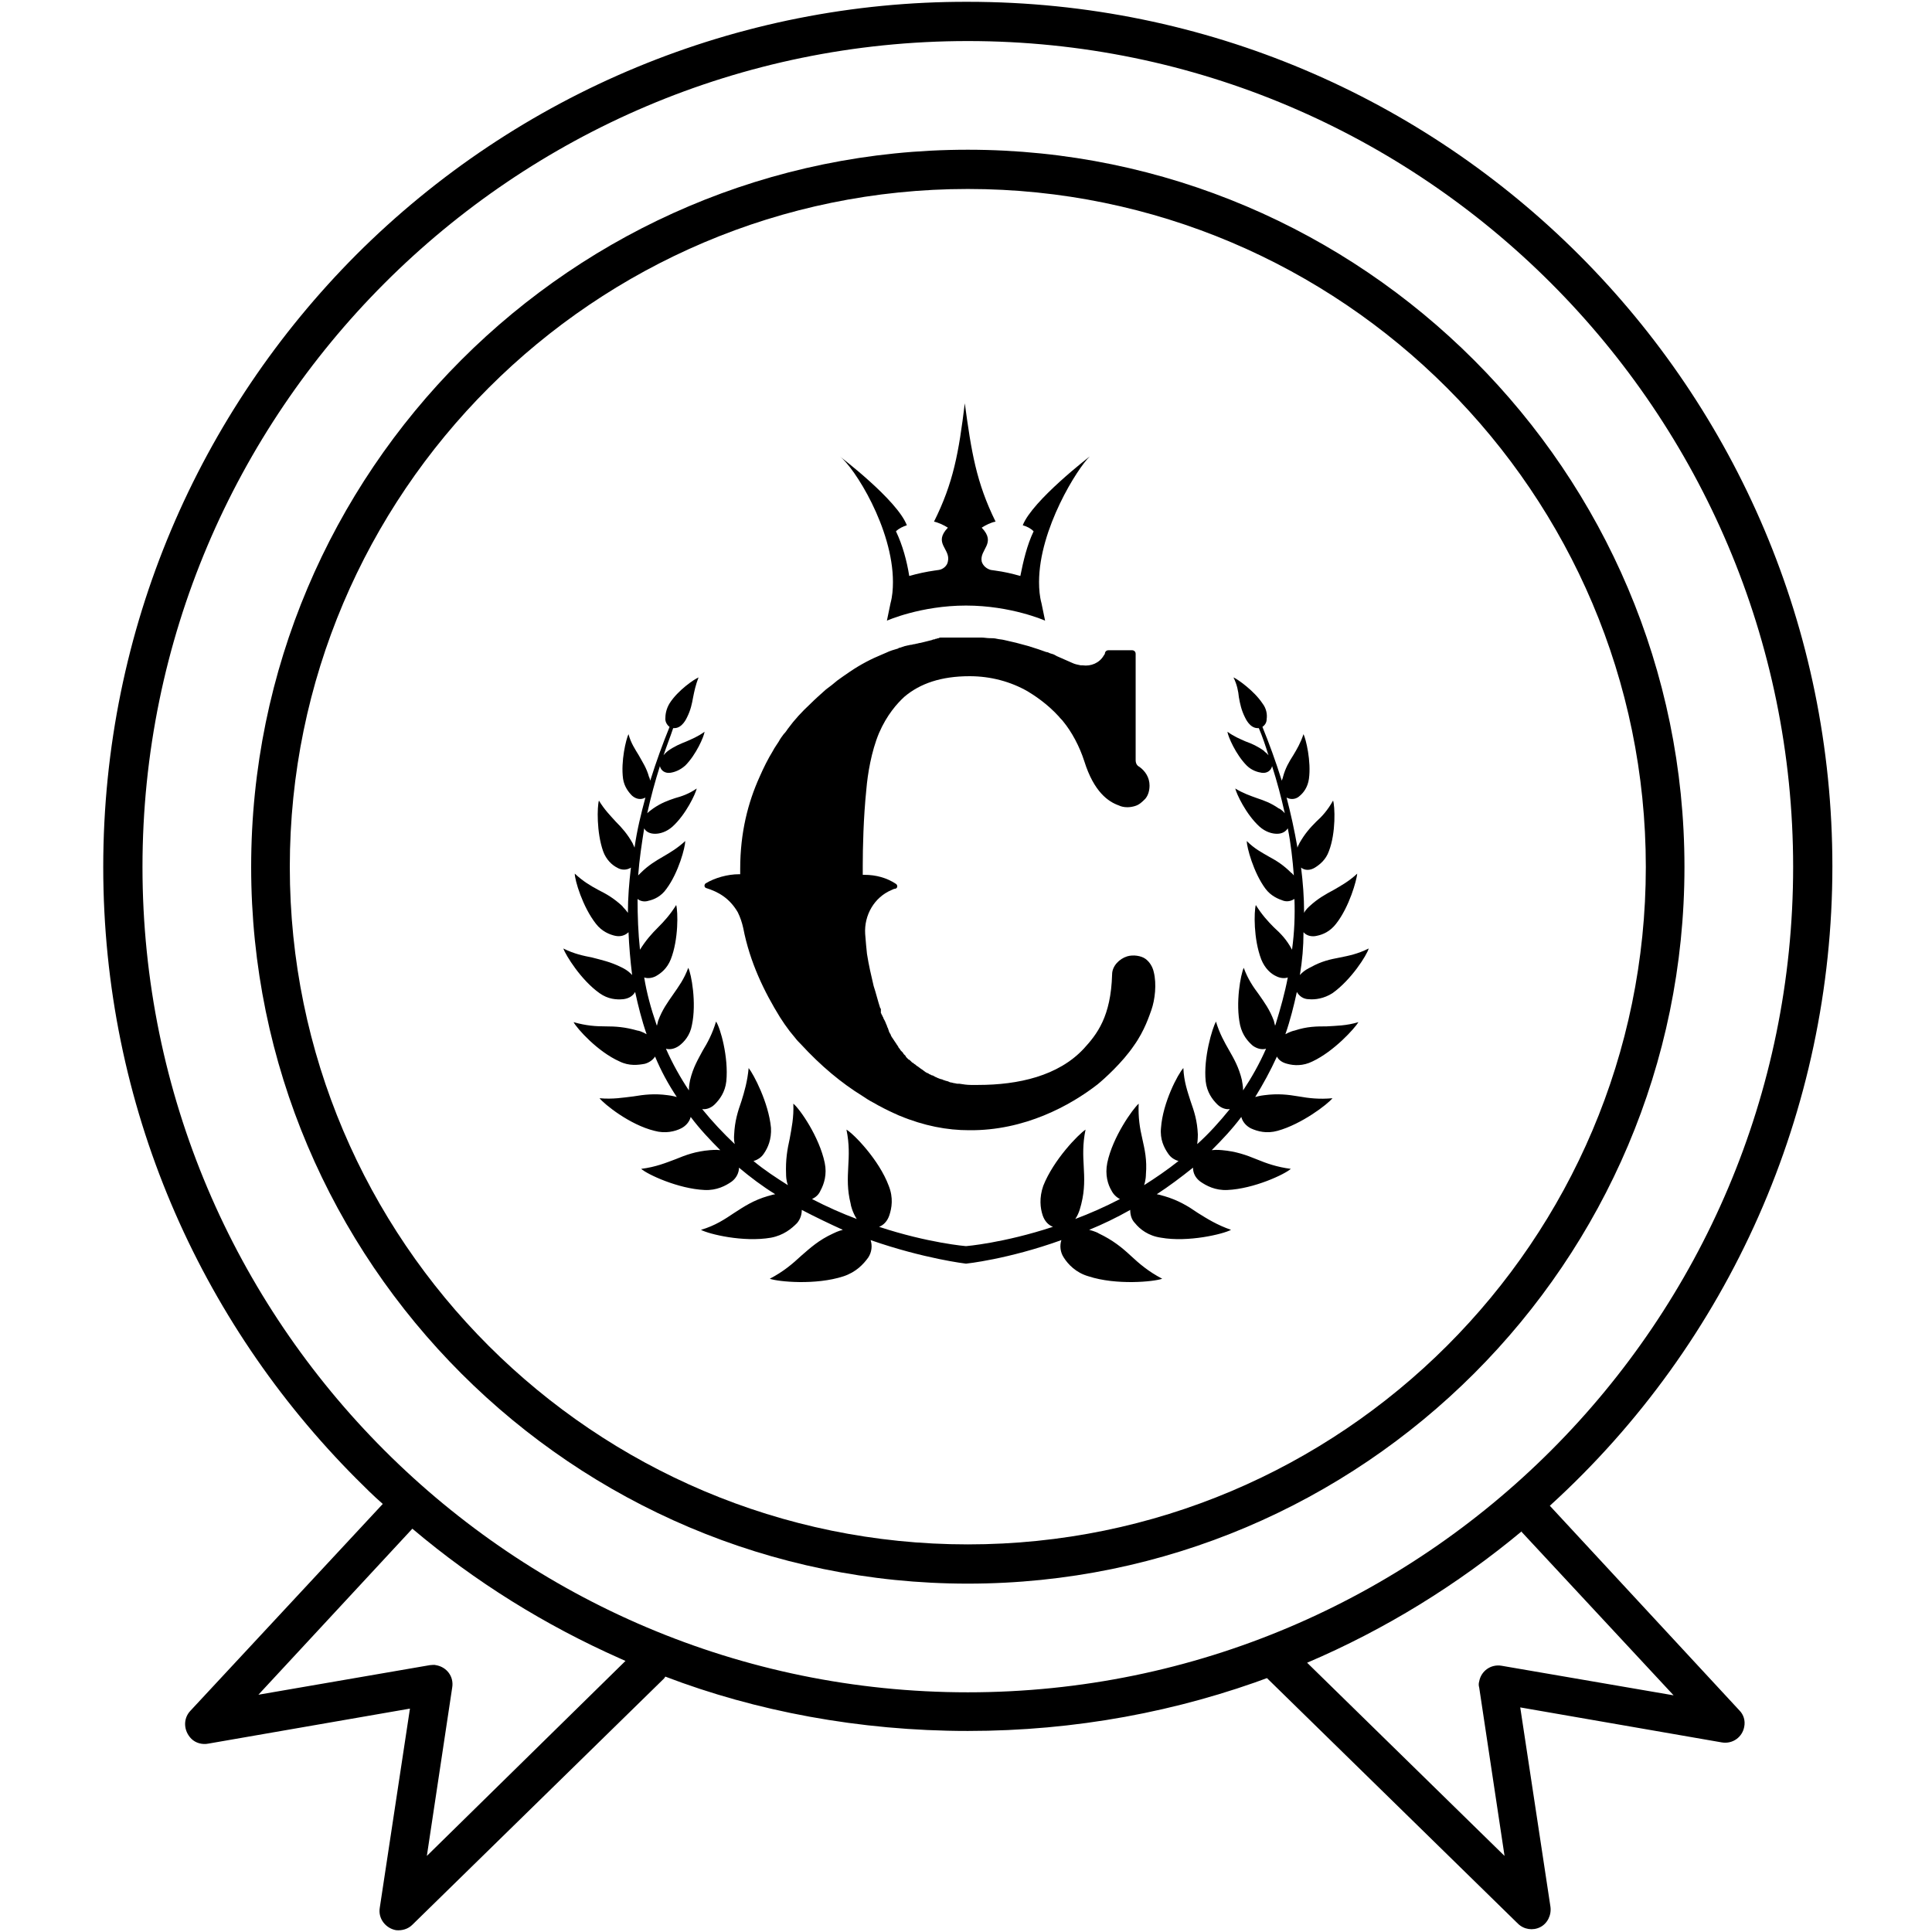
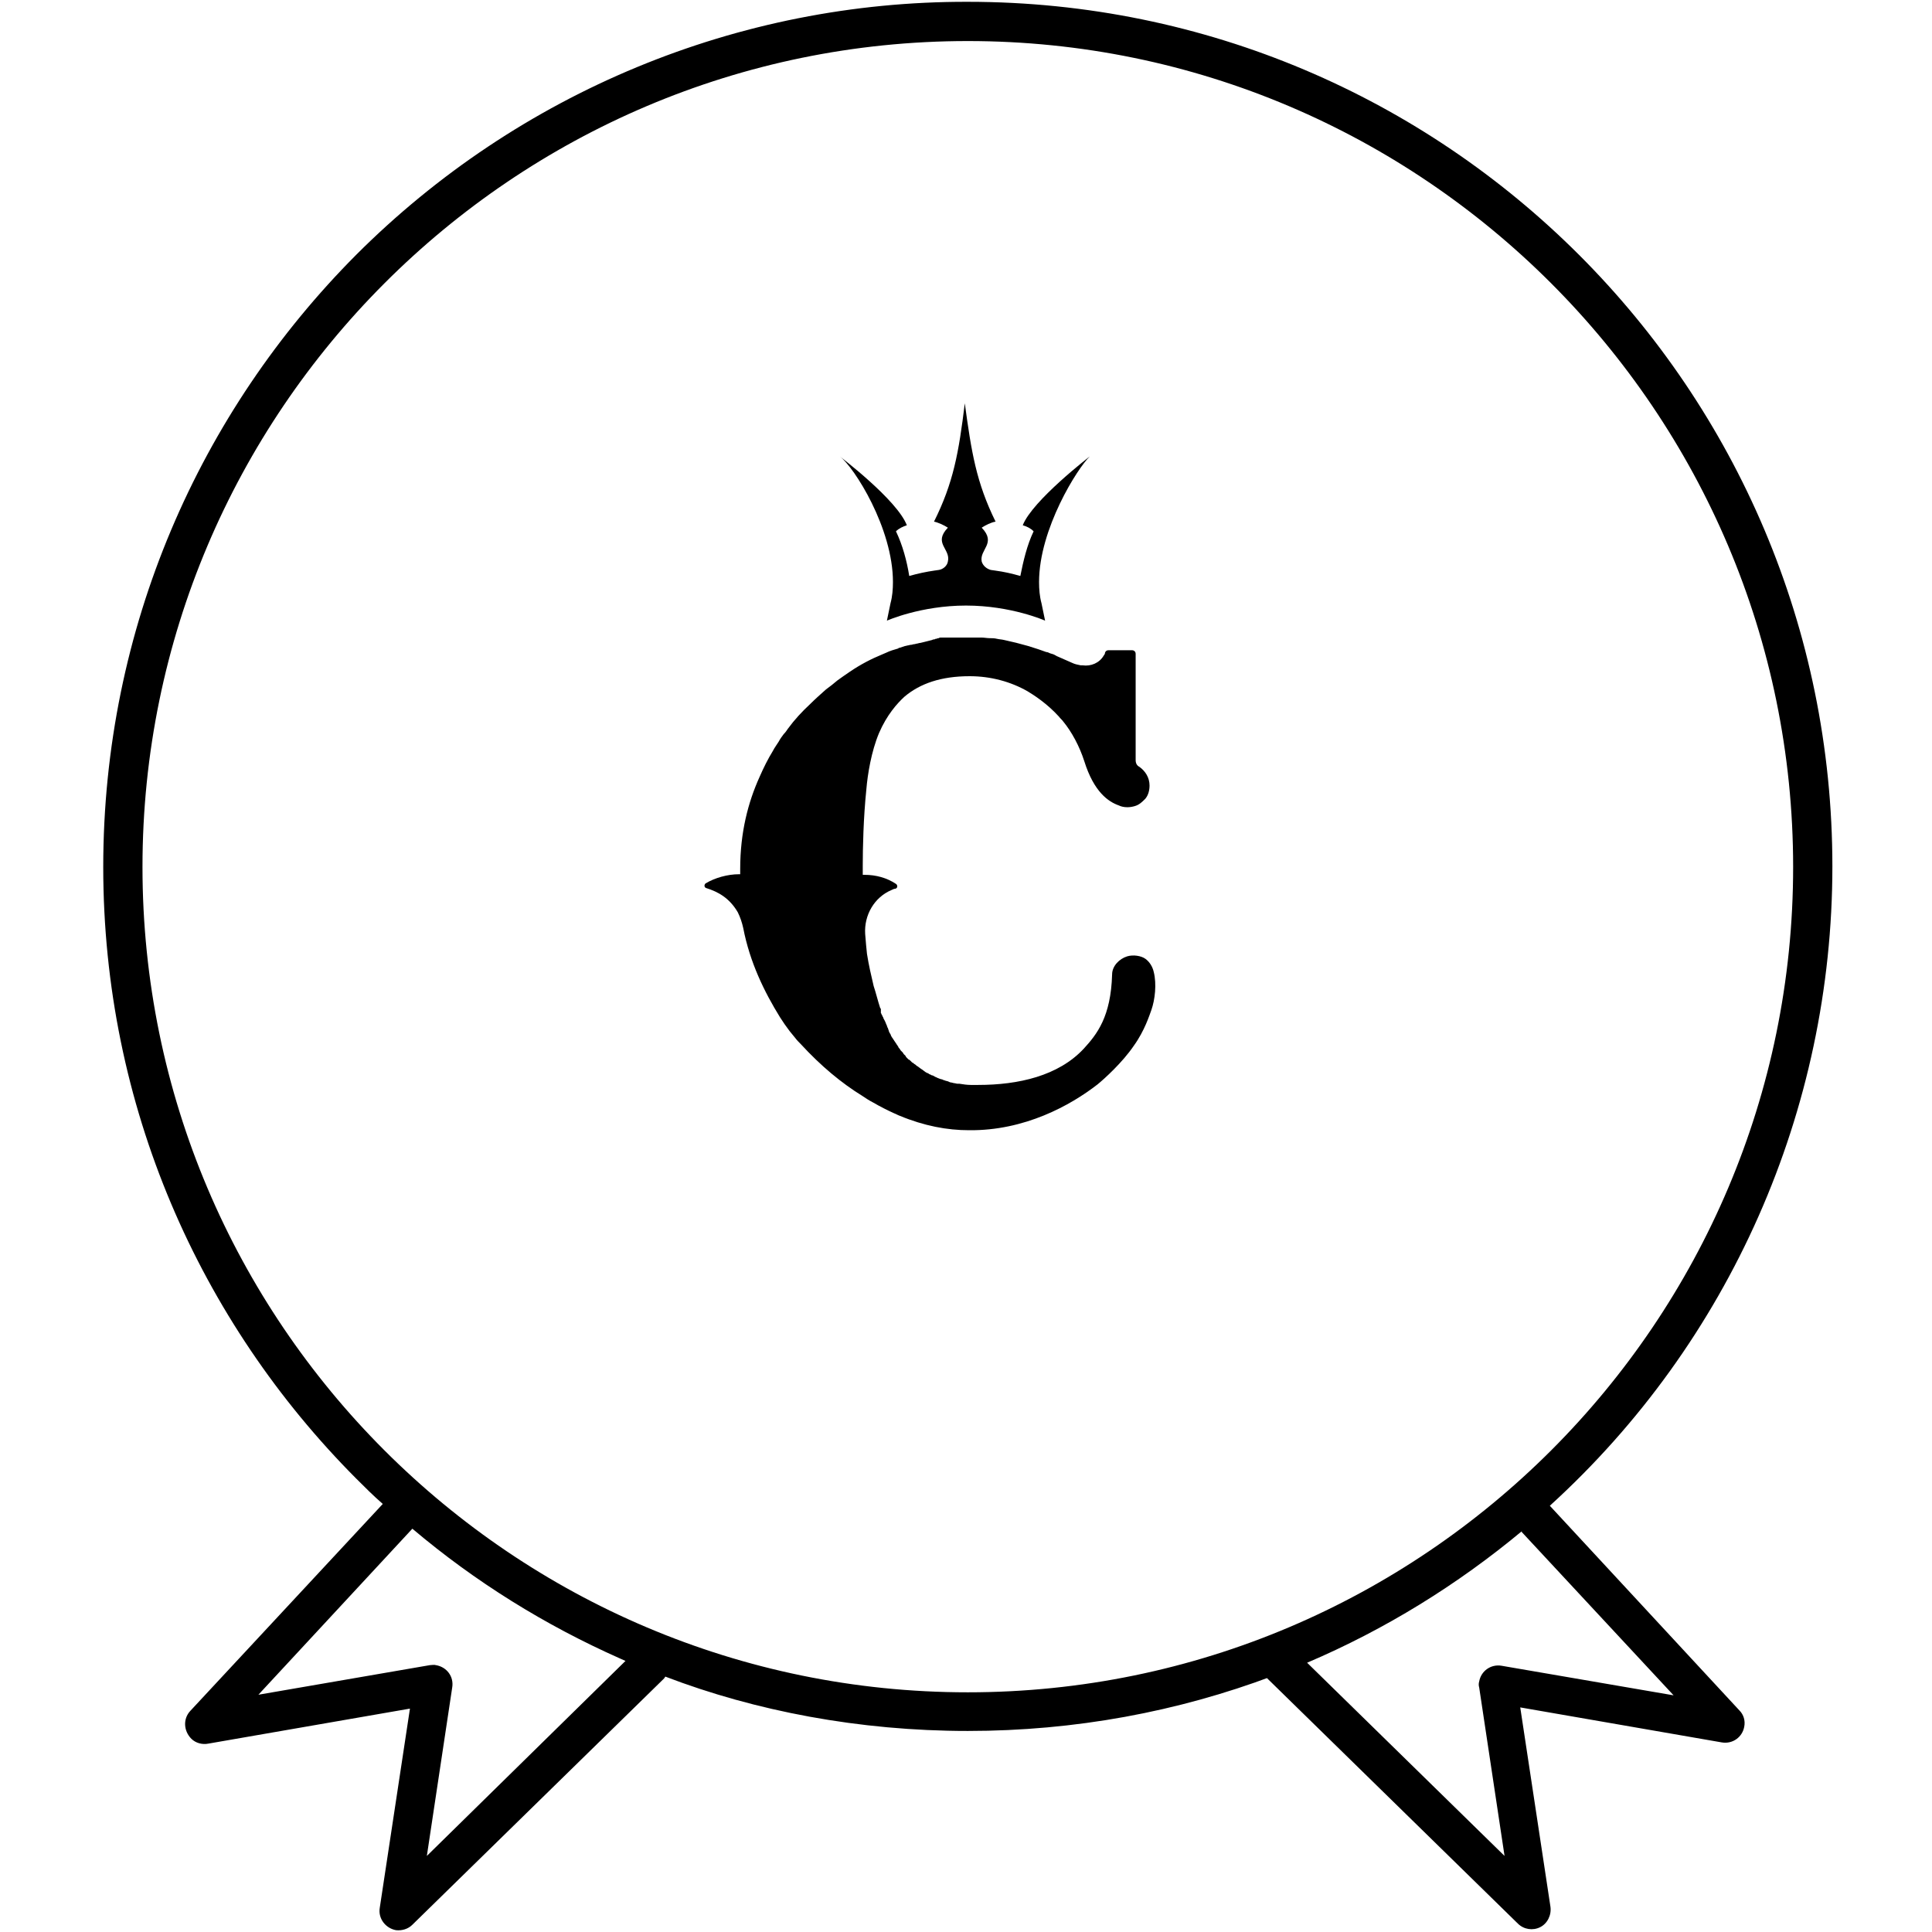
<svg xmlns="http://www.w3.org/2000/svg" enable-background="new 0 0 320 320" version="1.1" viewBox="0 0 320 320" xml:space="preserve">
  <path d="m256.7 249.4c29.8-27.1 46.8-65.5 46.8-105.9 0-79.1-64.1-143.2-143.2-143.2-38-0.1-74.4 15-101.3 41.9-25.9 26-41.9 61.8-41.9 101.4s16 75.3 41.9 101.3c1.4 1.4 2.9 2.9 4.4 4.2l-31.9 34.3c-1.2 1.3-1.1 3.3 0.2 4.6 0.7 0.7 1.8 1 2.8 0.8l33.4-5.8-5 33c-0.3 1.8 1 3.4 2.7 3.7 1 0.1 2-0.2 2.7-0.9l41.7-40.8 0.2-0.3c14.9 5.7 32.1 9 50.1 9 17.8 0 34.8-3.2 50.5-9.1l-1 0.3 41.6 40.7c1 1 2.5 1.2 3.7 0.6s1.9-2 1.7-3.4l-5-33 33.4 5.8c1.8 0.3 3.4-0.9 3.7-2.6 0.2-1-0.1-2-0.8-2.7l-31.4-33.9zm-186 58 4.2-27.9c0.3-1.8-0.9-3.4-2.7-3.7-0.3-0.1-0.7 0-1 0l-28.4 4.9 25.5-27.5c10.4 8.8 22 16 34.4 21.5l0.9 0.4-32.9 32.3zm89.6-27.1c-75.4 0-136.7-61.3-136.7-136.7s61.3-136.8 136.7-136.8 136.7 61.4 136.7 136.8-61.3 136.7-136.7 136.7zm88.4-4.4c-1.8-0.3-3.4 0.9-3.7 2.6-0.1 0.3-0.1 0.7 0 1l4.2 27.9-32.7-32c12.9-5.5 24.9-12.9 35.7-21.9l-0.2 0.2 25.2 27.1-28.5-4.9z" />
-   <path d="m160.3 24.8c-65.5 0-118.7 53.3-118.7 118.8s53.3 118.7 118.7 118.7 118.7-53.3 118.7-118.7-53.3-118.8-118.7-118.8zm0 231c-61.9 0-112.3-50.3-112.3-112.2s50.4-112.3 112.3-112.3 112.3 50.4 112.3 112.3-50.4 112.2-112.3 112.2z" />
  <path d="m117 147.1c1.9 0.6 3.8 1.6 5.2 4 0.4 0.8 0.7 1.7 0.9 2.6 1.1 5.7 3.5 10.6 6.1 14.8 0.5 0.8 1 1.5 1.6 2.3 0.3 0.4 0.6 0.7 0.9 1.1s0.6 0.7 0.9 1c3.4 3.7 6.8 6.5 10.2 8.6 0.6 0.4 1.2 0.8 1.8 1.1 1.2 0.7 2.4 1.3 3.5 1.8 0.3 0.1 0.6 0.3 0.9 0.4 4.1 1.7 7.9 2.4 11.5 2.4 9.2 0.1 16.8-4.1 21.3-7.6 1.1-0.9 4.1-3.6 6-6.4 1.8-2.5 2.6-5.1 2.9-5.9 0.6-1.7 0.9-4.3 0.4-6.3-0.2-0.9-0.7-1.7-1.4-2.2s-2-0.7-3-0.4c-1.3 0.4-2.5 1.6-2.5 3-0.2 7-2.5 9.9-4.7 12.3-4.2 4.5-10.8 6-17.5 6h-1.2c-0.6 0-1.3-0.1-1.9-0.2h-0.3c-0.2 0-0.4-0.1-0.6-0.1-0.1 0-0.3-0.1-0.4-0.1-0.2 0-0.4-0.1-0.6-0.2-0.1 0-0.3-0.1-0.4-0.1-0.2-0.1-0.4-0.1-0.5-0.2-0.1 0-0.3-0.1-0.4-0.1-0.2-0.1-0.3-0.1-0.5-0.2-0.1-0.1-0.3-0.1-0.4-0.2-0.2-0.1-0.3-0.2-0.5-0.2-0.1-0.1-0.2-0.1-0.4-0.2-0.1-0.1-0.3-0.2-0.4-0.2-0.1-0.1-0.2-0.1-0.3-0.2s-0.3-0.2-0.4-0.3-0.2-0.1-0.3-0.2-0.3-0.2-0.4-0.3-0.2-0.1-0.3-0.2-0.2-0.2-0.4-0.3c-0.1-0.1-0.2-0.2-0.3-0.2l-0.3-0.3c-0.1-0.1-0.2-0.2-0.3-0.2l-0.3-0.3c-0.1-0.1-0.2-0.2-0.2-0.3l-0.3-0.3c-0.1-0.1-0.1-0.2-0.2-0.3l-0.3-0.3c-0.1-0.1-0.1-0.2-0.2-0.3s-0.2-0.2-0.2-0.3c-0.1-0.1-0.1-0.2-0.2-0.3s-0.1-0.2-0.2-0.3-0.1-0.2-0.2-0.3-0.1-0.2-0.2-0.3-0.1-0.2-0.2-0.3-0.1-0.2-0.2-0.3c0-0.1-0.1-0.2-0.1-0.3-0.1-0.1-0.1-0.2-0.2-0.3 0-0.1-0.1-0.2-0.1-0.3s-0.1-0.2-0.1-0.3-0.1-0.2-0.1-0.2c0-0.1-0.1-0.2-0.1-0.3s-0.1-0.2-0.1-0.2c0-0.1-0.1-0.2-0.1-0.3s-0.1-0.1-0.1-0.2-0.1-0.2-0.1-0.2c0-0.1-0.1-0.1-0.1-0.2s-0.1-0.1-0.1-0.2 0-0.1-0.1-0.2c0-0.1 0-0.1-0.1-0.2 0-0.1 0-0.1-0.1-0.2 0-0.1 0-0.1-0.1-0.2v-0.1-0.1-0.1-0.1-0.1-0.1c0-0.1 0-0.2-0.1-0.2-0.4-1.2-0.7-2.5-1.1-3.7-0.4-1.7-0.8-3.4-1.1-5.3-0.1-0.8-0.2-2.1-0.3-3.3-0.2-3.1 1.5-6.1 4.4-7.3 0.2-0.1 0.4-0.2 0.6-0.2 0.4-0.1 0.4-0.6 0.1-0.8-1.5-1-3.3-1.5-5.2-1.5h-0.3v-0.9-0.6-0.1c0-2.7 0.1-7.8 0.6-12.6 0.2-2.4 0.8-6.2 2.1-9.3 1.3-3 3-4.9 4.2-6 2.6-2.2 6.1-3.4 10.8-3.4 3.5 0 6.8 0.9 9.6 2.5 1 0.6 3.2 2 5.2 4.2 0.2 0.3 0.5 0.5 0.7 0.8 1.4 1.7 2.7 4.1 3.5 6.6 1.6 5.1 4 6.7 5.7 7.3 0.4 0.2 0.9 0.3 1.4 0.3h0.1c0.4 0 0.9-0.1 1.2-0.2 0.7-0.2 1.2-0.7 1.7-1.2 0.5-0.6 0.7-1.4 0.7-2.2 0-1.3-0.7-2.4-1.7-3.1-0.4-0.2-0.6-0.6-0.6-1.1v-17.6c0-0.4-0.3-0.6-0.6-0.6h-3.9c-0.4 0-0.6 0.3-0.6 0.6l-0.2 0.3c-0.7 1.2-2.1 1.8-3.5 1.6h-0.3c-0.5-0.1-1-0.2-1.4-0.4l-2.5-1.1c-0.1 0-0.1-0.1-0.2-0.1-0.3-0.2-0.6-0.3-1-0.4-0.2-0.1-0.4-0.2-0.6-0.2-0.8-0.3-1.7-0.6-3-1-1.4-0.4-2.6-0.7-4-1-0.4-0.1-0.8-0.1-1.2-0.2s-0.8-0.1-1.2-0.1-0.9-0.1-1.3-0.1h-2.1-0.6 0.1-0.5-0.1-0.4-0.2-0.4-0.2-0.4-0.2-0.4-0.3-0.4-0.3-0.4c-0.1 0-0.2 0-0.3 0.1-0.1 0-0.2 0-0.4 0.1-0.1 0-0.2 0-0.3 0.1-0.1 0-0.3 0-0.4 0.1-0.1 0-0.3 0.1-0.4 0.1s-0.3 0.1-0.4 0.1-0.3 0.1-0.4 0.1-0.3 0.1-0.4 0.1-0.3 0.1-0.5 0.1c-0.1 0-0.3 0.1-0.4 0.1-0.2 0-0.3 0.1-0.5 0.1s-0.3 0.1-0.5 0.1-0.4 0.1-0.5 0.1c-0.2 0-0.3 0.1-0.5 0.1-0.3 0.1-0.6 0.2-0.9 0.3-0.1 0-0.2 0-0.2 0.1-0.7 0.2-1.4 0.4-2 0.7-0.2 0.1-0.5 0.2-0.7 0.3-1.7 0.7-3.5 1.6-5.4 2.9-0.6 0.4-1.3 0.9-2 1.4-0.6 0.5-1.2 1-1.9 1.5-0.9 0.8-1.8 1.6-2.6 2.4-1.4 1.3-2.6 2.6-3.7 4.1-0.2 0.3-0.4 0.6-0.7 0.9-0.3 0.4-0.6 0.8-0.8 1.2-0.3 0.5-0.7 1-1 1.6-0.8 1.3-1.5 2.7-2.2 4.3-1.9 4.2-3.2 9.2-3.2 15.2v0.9h-0.2c-1.9 0-4 0.6-5.5 1.5-0.3 0.2-0.3 0.7 0.1 0.8z" />
  <path d="m147.9 96.4c0 1.2-0.1 2.4-0.4 3.5-0.1 0.5-0.5 2.4-0.6 2.9 0 0 5.6-2.5 13.1-2.5s13.1 2.5 13.1 2.5c-0.1-0.5-0.5-2.4-0.6-2.9-0.3-1.1-0.4-2.3-0.4-3.5 0-8.8 6.4-18.9 8.4-20.8 0 0-9.5 7.3-11.1 11.4 0.7 0.2 1.3 0.5 1.8 1-1.1 2.3-1.7 4.9-2.2 7.4-1.4-0.4-2.7-0.7-4.2-0.9l-0.7-0.1c-0.7-0.2-1.3-0.7-1.5-1.4-0.4-2 2.5-3 0-5.6 0.6-0.4 1.6-0.9 2.3-1-3.2-6.5-4-11.5-5.1-19.6-1 8.2-1.9 13.2-5.1 19.6 0.6 0.1 1.7 0.6 2.3 1-2.5 2.6 0.5 3.5 0 5.6-0.1 0.7-0.8 1.3-1.5 1.4l-0.7 0.1c-1.4 0.2-2.8 0.5-4.2 0.9-0.4-2.5-1.1-5.1-2.2-7.4 0.5-0.5 1.2-0.8 1.8-1-1.6-4.2-11.1-11.4-11.1-11.4 2.4 1.8 8.8 11.9 8.8 20.8z" />
-   <path d="m214.4 170.7c-0.1 0-0.8 0.2-1.5 0.6 0.8-2.3 1.4-4.7 1.9-7 0.4 0.7 1.1 1.2 2 1.2 1 0.1 2.5-0.1 3.9-1 3.1-2.2 5.7-6.3 6-7.4-1.8 0.9-3.3 1.2-4.8 1.5-1.6 0.3-3 0.6-4.8 1.6-0.2 0.1-1.1 0.5-1.8 1.3 0.4-2.4 0.6-4.7 0.6-7.1 0.5 0.6 1.4 0.8 2.2 0.6 1-0.2 2.2-0.7 3.2-2 2.2-2.8 3.4-7.2 3.5-8.3-1.4 1.3-2.7 2-3.9 2.7-1.3 0.7-2.6 1.4-4 2.7-0.1 0.1-0.6 0.5-0.9 1.1 0-2.6-0.2-5.1-0.5-7.5 0.6 0.5 1.5 0.5 2.3 0s1.8-1.3 2.3-2.7c1.2-3.1 1-7.5 0.7-8.4-0.9 1.6-1.8 2.6-2.8 3.5-1 1-1.9 2-2.8 3.6 0 0.1-0.2 0.3-0.3 0.7-0.5-2.9-1.1-5.6-1.8-8.3 0.7 0.4 1.6 0.3 2.2-0.3 0.6-0.5 1.3-1.4 1.5-2.8 0.4-2.9-0.5-6.6-0.9-7.4-0.5 1.5-1.1 2.5-1.7 3.5-0.7 1.1-1.3 2.1-1.7 3.6 0 0.1-0.1 0.3-0.2 0.6-1-3.2-2.1-6.2-3.2-8.9 0.4-0.3 0.7-0.7 0.7-1.3 0.1-0.7 0-1.7-0.7-2.6-1.4-2.1-4.1-4-4.8-4.3 0.6 1.2 0.8 2.3 0.9 3.3 0.2 1.1 0.4 2.1 1 3.3 0.1 0.2 0.8 1.8 2.1 1.8h0.2c0.6 1.4 1.1 2.9 1.6 4.5-0.3-0.4-0.7-0.6-0.7-0.7-1.1-0.8-2-1.2-3.1-1.6-0.9-0.4-1.9-0.8-3-1.6 0.1 0.8 1.4 3.8 3.2 5.6 0.8 0.8 1.8 1.1 2.5 1.2 0.8 0.1 1.5-0.3 1.7-1.1 0.8 2.5 1.5 5.1 2.1 7.8-0.4-0.5-0.9-0.8-1-0.8-1.3-0.9-2.4-1.3-3.6-1.7-1.1-0.4-2.3-0.8-3.6-1.6 0.2 0.9 1.8 4.3 4 6.3 1 0.9 2.1 1.2 2.9 1.2s1.4-0.3 1.8-0.9c0.5 2.5 0.8 5.2 1 7.8-0.2-0.2-0.3-0.4-0.4-0.4-1.3-1.3-2.4-2-3.7-2.7-1.2-0.7-2.4-1.3-3.7-2.6 0 1 1.1 5.2 3.1 7.9 0.9 1.2 2.1 1.7 3 2 0.7 0.2 1.3 0 1.8-0.3 0.1 2.7 0 5.5-0.4 8.4-0.9-1.7-1.9-2.7-3-3.7-1-1-2-2.1-3-3.7-0.3 1.1-0.4 5.6 0.9 9 0.6 1.5 1.6 2.4 2.5 2.8 0.6 0.3 1.3 0.4 1.9 0.2-0.5 2.6-1.2 5.1-2 7.7 0 0.1-0.1 0.2-0.1 0.3-0.1-0.4-0.2-0.7-0.2-0.8-0.7-1.9-1.6-3.1-2.5-4.4-0.9-1.2-1.8-2.5-2.5-4.4-0.5 1.1-1.4 5.8-0.6 9.5 0.4 1.7 1.3 2.7 2.1 3.4 0.7 0.5 1.5 0.7 2.2 0.5-1.1 2.5-2.4 4.8-3.8 6.9 0-0.8-0.2-1.5-0.2-1.7-0.5-2.1-1.3-3.5-2.1-4.9s-1.6-2.8-2.2-4.8c-0.6 1.1-2.1 6-1.7 9.9 0.2 1.8 1.1 3 1.9 3.8 0.6 0.6 1.4 0.9 2.1 0.8-1.7 2.1-3.5 4.1-5.4 5.8 0.1-0.8 0.1-1.5 0.1-1.6-0.1-2.3-0.6-3.8-1.2-5.5-0.5-1.6-1.1-3.2-1.2-5.5-0.9 1-3.4 5.7-3.7 9.9-0.2 1.9 0.5 3.3 1.2 4.3 0.4 0.6 1 1 1.7 1.2-1.9 1.5-3.8 2.8-5.7 4 0.3-0.9 0.3-1.7 0.3-1.8 0.2-2.4-0.2-4.1-0.6-5.9-0.4-1.7-0.7-3.5-0.6-5.8-1 0.9-4.3 5.5-5.2 9.8-0.4 2 0.1 3.6 0.7 4.6 0.3 0.6 0.8 1.1 1.4 1.4-2.5 1.3-5 2.4-7.4 3.3 0.7-1 0.9-2.2 1-2.5 0.6-2.4 0.5-4.3 0.4-6.2-0.1-1.8-0.2-3.7 0.3-6.1-1.2 0.8-5.3 5-7 9.3-0.7 2-0.5 3.7-0.1 4.9 0.3 0.9 0.9 1.6 1.7 1.9-8.2 2.7-14.4 3.2-14.4 3.2s-6.2-0.5-14.4-3.2c0.8-0.3 1.4-1 1.7-1.9 0.4-1.2 0.7-2.9-0.1-4.9-1.6-4.3-5.8-8.6-7-9.3 0.5 2.4 0.4 4.3 0.3 6.1-0.1 2-0.2 3.8 0.4 6.2 0 0.2 0.3 1.4 1 2.5-2.4-0.9-4.9-2-7.4-3.3 0.6-0.3 1.1-0.7 1.4-1.4 0.6-1.1 1.1-2.7 0.7-4.6-0.9-4.3-4.1-8.9-5.2-9.8 0.1 2.3-0.3 4.1-0.6 5.8-0.4 1.8-0.7 3.5-0.6 5.9 0 0.2 0 1 0.3 1.8-1.9-1.2-3.9-2.5-5.7-4 0.7-0.2 1.3-0.6 1.7-1.2 0.7-1 1.3-2.4 1.2-4.3-0.4-4.2-2.9-8.9-3.7-9.9-0.2 2.2-0.7 3.9-1.2 5.5-0.6 1.7-1.1 3.3-1.2 5.5 0 0.1-0.1 0.8 0.1 1.6-1.9-1.8-3.7-3.7-5.4-5.8 0.7 0.1 1.5-0.2 2.1-0.8 0.8-0.8 1.7-2 1.9-3.8 0.4-4-1-8.9-1.7-9.9-0.6 2-1.4 3.5-2.2 4.8-0.8 1.5-1.6 2.8-2.1 4.9 0 0.1-0.2 0.8-0.2 1.7-1.4-2.1-2.7-4.4-3.8-6.9 0.7 0.2 1.5 0 2.2-0.5 0.8-0.6 1.8-1.7 2.1-3.4 0.8-3.7-0.1-8.5-0.6-9.5-0.7 1.9-1.6 3.1-2.5 4.4s-1.8 2.5-2.5 4.4c0 0.1-0.1 0.4-0.2 0.8 0-0.1-0.1-0.2-0.1-0.3-0.9-2.6-1.6-5.2-2-7.7 0.6 0.2 1.3 0.1 1.9-0.2 0.9-0.5 1.9-1.3 2.5-2.8 1.3-3.3 1.2-7.9 0.9-9-1 1.6-2 2.7-3 3.7-1.1 1.1-2 2.1-3 3.7-0.3-2.8-0.4-5.6-0.4-8.4 0.5 0.4 1.2 0.5 1.8 0.3 0.9-0.2 2.1-0.7 3-2 2-2.7 3.1-6.9 3.1-7.9-1.3 1.2-2.5 1.9-3.7 2.6s-2.4 1.4-3.7 2.7l-0.4 0.4c0.2-2.7 0.6-5.3 1-7.8 0.3 0.6 1 0.9 1.8 0.9s1.9-0.3 2.9-1.2c2.2-2 3.8-5.4 4-6.3-1.3 0.9-2.5 1.3-3.6 1.6-1.2 0.4-2.3 0.8-3.6 1.7-0.1 0.1-0.6 0.4-1 0.8 0.6-2.7 1.3-5.3 2.1-7.8 0.2 0.8 0.9 1.2 1.7 1.1 0.7-0.1 1.6-0.4 2.5-1.2 1.8-1.8 3.1-4.8 3.2-5.6-1.1 0.8-2.1 1.2-3 1.6-1 0.4-2 0.8-3.1 1.6-0.1 0.1-0.4 0.3-0.7 0.7 0.5-1.5 1.1-3 1.6-4.5h0.2c1.3 0 2-1.6 2.1-1.8 0.6-1.2 0.8-2.2 1-3.3 0.2-1 0.4-2 0.9-3.3-0.7 0.3-3.4 2.1-4.8 4.3-0.6 1-0.7 1.9-0.7 2.6 0 0.5 0.3 1 0.7 1.3-1.1 2.7-2.2 5.7-3.2 8.9-0.1-0.3-0.1-0.5-0.2-0.6-0.4-1.5-1.1-2.5-1.7-3.6-0.6-1-1.3-2-1.7-3.5-0.4 0.8-1.3 4.5-0.9 7.4 0.2 1.3 0.9 2.2 1.5 2.8 0.7 0.6 1.5 0.7 2.2 0.3-0.7 2.6-1.4 5.4-1.8 8.3-0.1-0.3-0.3-0.6-0.3-0.7-0.9-1.6-1.8-2.6-2.8-3.6-0.9-1-1.9-2-2.8-3.5-0.3 1-0.4 5.3 0.7 8.4 0.5 1.4 1.5 2.3 2.3 2.7 0.8 0.5 1.7 0.4 2.3 0-0.3 2.5-0.5 5-0.5 7.5-0.4-0.6-0.9-1-0.9-1.1-1.4-1.3-2.6-2-4-2.7-1.3-0.7-2.5-1.4-3.9-2.7 0 1.1 1.3 5.5 3.5 8.3 1 1.3 2.3 1.8 3.2 2s1.7-0.1 2.2-0.6c0.1 2.3 0.3 4.7 0.6 7.1-0.7-0.8-1.6-1.2-1.8-1.3-1.8-0.9-3.3-1.2-4.8-1.6-1.5-0.3-3-0.6-4.8-1.5 0.4 1.1 2.9 5.2 6 7.4 1.4 1 2.8 1.1 3.9 1 0.9-0.1 1.6-0.5 2-1.2 0.5 2.3 1.1 4.7 1.9 7-0.7-0.4-1.3-0.6-1.5-0.6-2.1-0.6-3.6-0.7-5.3-0.7-1.6 0-3.2-0.1-5.3-0.7 0.6 1.1 4 4.9 7.6 6.5 1.6 0.8 3.1 0.6 4.2 0.4 0.7-0.2 1.3-0.6 1.7-1.2 1 2.4 2.2 4.6 3.6 6.7-0.7-0.2-1.4-0.3-1.5-0.3-2.2-0.3-3.9-0.1-5.7 0.2-1.7 0.2-3.4 0.5-5.6 0.3 0.8 1 5 4.4 9.1 5.4 1.8 0.5 3.4 0.1 4.4-0.4 0.8-0.4 1.4-1.1 1.6-1.9 1.5 2 3.2 3.8 4.9 5.5-0.8-0.1-1.5 0-1.7 0-2.4 0.2-4 0.8-5.7 1.5-1.6 0.6-3.3 1.3-5.7 1.6 1 0.9 6.1 3.3 10.5 3.5 2 0.1 3.5-0.7 4.5-1.4 0.8-0.6 1.2-1.5 1.2-2.3 1.9 1.6 3.9 3.1 6 4.4-0.6 0.1-1.1 0.3-1.2 0.3-2.4 0.7-3.9 1.7-5.6 2.8-1.5 1-3.1 2.1-5.5 2.8 1.3 0.7 7 2.1 11.6 1.3 2.1-0.4 3.4-1.5 4.3-2.4 0.6-0.7 0.8-1.5 0.8-2.2 2.3 1.2 4.6 2.3 6.8 3.3-0.8 0.2-1.4 0.5-1.6 0.6-2.4 1.1-3.8 2.4-5.3 3.7-1.4 1.3-2.9 2.6-5.2 3.8 1.4 0.5 7.6 1.1 12.2-0.4 2.1-0.7 3.3-2 4.1-3.1 0.6-0.9 0.7-2 0.4-2.9 8.9 3.1 15.8 3.9 15.8 3.9s6.9-0.7 15.8-3.9c-0.3 0.9-0.2 2 0.4 2.9 0.7 1.1 2 2.5 4.1 3.1 4.6 1.5 10.8 0.9 12.2 0.4-2.3-1.2-3.8-2.5-5.2-3.8-1.5-1.4-3-2.6-5.3-3.7-0.1-0.1-0.8-0.4-1.6-0.6 2.2-0.9 4.5-2 6.8-3.3 0 0.8 0.2 1.6 0.8 2.2 0.8 1 2.2 2.1 4.3 2.4 4.5 0.8 10.3-0.6 11.6-1.3-2.3-0.8-3.9-1.8-5.5-2.8-1.6-1.1-3.2-2.1-5.6-2.8-0.1 0-0.6-0.2-1.2-0.3 2-1.3 4-2.8 6-4.4 0 0.9 0.4 1.7 1.2 2.3 1 0.7 2.5 1.5 4.5 1.4 4.4-0.2 9.5-2.6 10.5-3.5-2.3-0.3-4-0.9-5.7-1.6s-3.4-1.3-5.7-1.5c-0.1 0-0.8-0.1-1.7 0 1.7-1.7 3.4-3.5 4.9-5.5 0.2 0.8 0.8 1.5 1.6 1.9 1.1 0.5 2.6 0.9 4.4 0.4 4-1.1 8.3-4.4 9.1-5.4-2.2 0.2-3.9 0-5.6-0.3-1.8-0.3-3.4-0.5-5.7-0.2-0.1 0-0.8 0.1-1.5 0.3 1.3-2.1 2.5-4.3 3.6-6.7 0.3 0.6 0.9 1 1.7 1.2 1.1 0.3 2.6 0.4 4.2-0.4 3.6-1.7 7-5.5 7.6-6.5-2 0.6-3.7 0.6-5.3 0.7-1.6 0-3.2 0-5.3 0.7z" />
</svg>